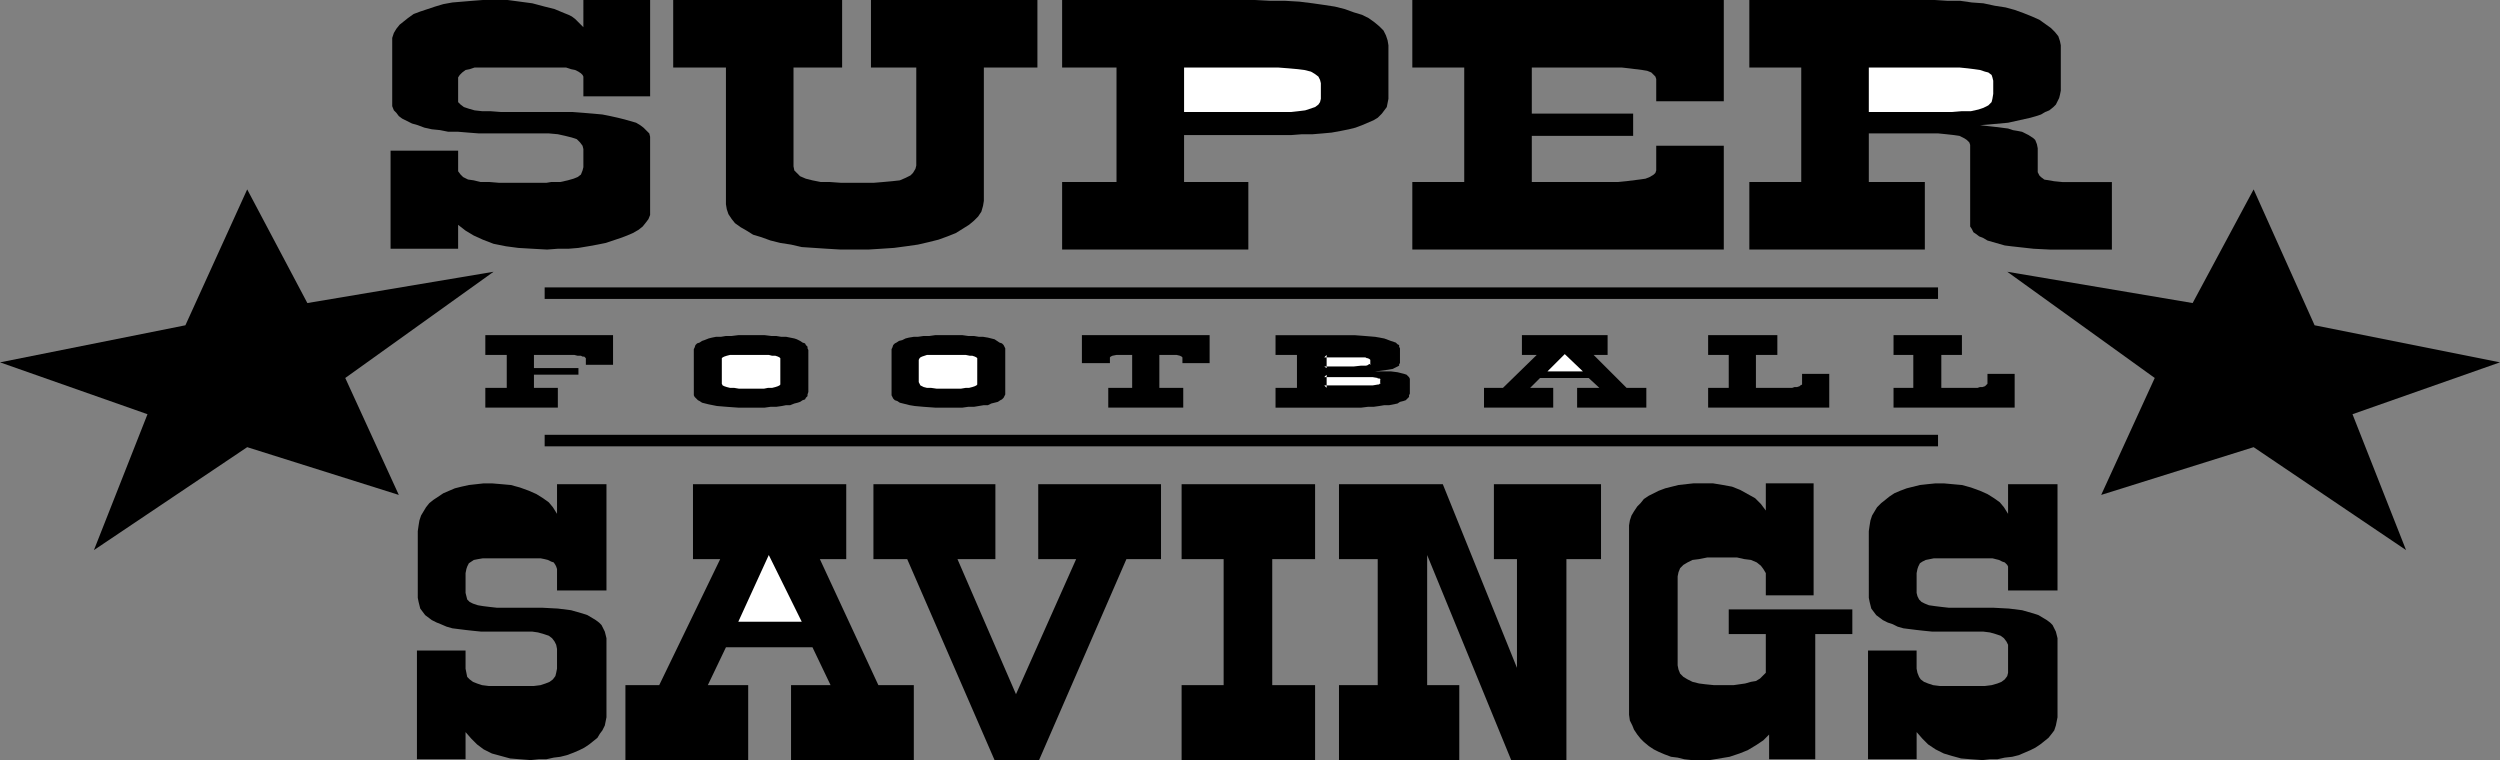
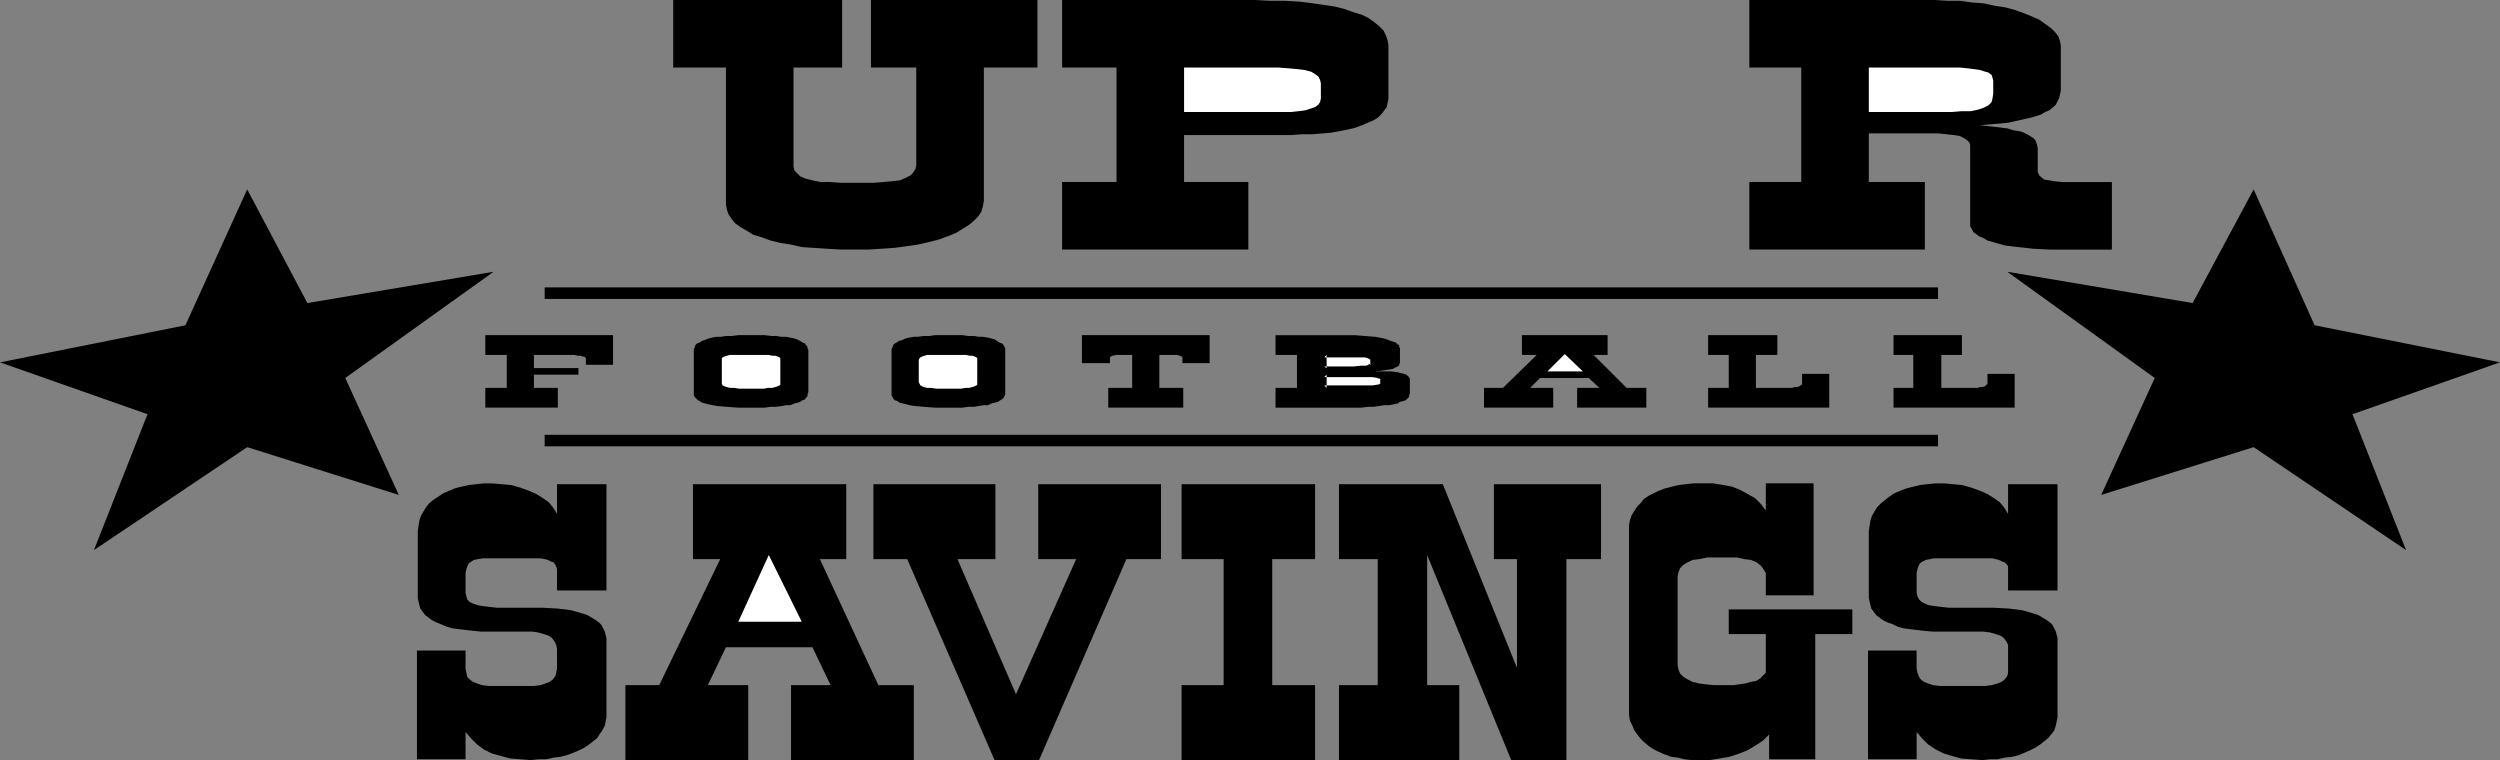
<svg xmlns="http://www.w3.org/2000/svg" xmlns:ns1="http://sodipodi.sourceforge.net/DTD/sodipodi-0.dtd" xmlns:ns2="http://www.inkscape.org/namespaces/inkscape" version="1.0" width="129.724mm" height="39.44mm" id="svg34" ns1:docname="Super Football Savings.wmf">
  <rect width="100%" height="100%" fill="#808080" stroke="none" />
  <ns1:namedview id="namedview34" pagecolor="#ffffff" bordercolor="#000000" borderopacity="0.25" ns2:showpageshadow="2" ns2:pageopacity="0.0" ns2:pagecheckerboard="0" ns2:deskcolor="#d1d1d1" ns2:document-units="mm" />
  <defs id="defs1">
    <pattern id="WMFhbasepattern" patternUnits="userSpaceOnUse" width="6" height="6" x="0" y="0" />
  </defs>
-   <path style="fill:#000000;fill-opacity:1;fill-rule:evenodd;stroke:none" d="m 89.849,29.555 v 3.23 0.808 l 0.485,0.646 0.485,0.485 0.97,0.485 1.131,0.162 1.293,0.323 h 1.778 l 1.939,0.162 h 8.08 1.131 l 0.97,-0.162 h 0.97 0.808 l 1.454,-0.323 1.131,-0.323 0.808,-0.323 0.646,-0.485 0.323,-0.808 0.162,-0.646 v -3.553 l -0.162,-0.646 -0.485,-0.646 -0.646,-0.646 -0.97,-0.323 -1.293,-0.323 -1.454,-0.323 -1.778,-0.162 h -1.939 -9.534 -2.262 L 91.789,26.002 89.849,25.84 h -1.939 l -1.616,-0.323 -1.616,-0.162 -1.454,-0.323 -1.293,-0.485 -1.131,-0.323 -0.97,-0.485 -0.97,-0.485 -0.646,-0.485 -0.485,-0.646 -0.485,-0.485 -0.323,-0.808 V 20.188 8.398 7.429 l 0.323,-0.969 0.485,-0.808 0.646,-0.808 L 79.184,4.199 79.992,3.553 81.123,2.746 82.416,2.261 83.87,1.777 85.325,1.292 86.941,0.808 88.718,0.485 90.657,0.323 92.597,0.162 94.697,0 h 2.262 2.586 l 2.424,0.323 2.424,0.323 2.424,0.646 1.939,0.485 1.939,0.808 0.808,0.323 0.646,0.323 0.646,0.485 0.485,0.485 1.131,1.131 V 0 h 13.09 v 18.896 h -13.09 v -3.876 l -0.162,-0.323 -0.323,-0.323 -0.485,-0.323 -0.646,-0.323 -0.808,-0.162 -0.97,-0.323 h -0.97 -1.131 -13.09 -1.454 -1.293 l -0.97,0.323 -0.808,0.162 -0.646,0.485 -0.485,0.485 -0.323,0.485 v 0.646 3.553 0.646 l 0.485,0.485 0.646,0.485 0.97,0.323 1.131,0.323 1.454,0.162 h 1.616 l 2.101,0.162 h 9.696 2.262 2.101 l 2.101,0.162 1.939,0.162 1.778,0.162 1.616,0.323 1.454,0.323 1.293,0.323 1.131,0.323 1.131,0.323 0.808,0.485 0.646,0.485 0.646,0.646 0.485,0.485 0.162,0.646 v 0.646 13.889 0.808 l -0.323,0.808 -0.485,0.646 -0.646,0.808 -0.808,0.646 -1.131,0.646 -1.131,0.485 -1.293,0.485 -1.454,0.485 -1.454,0.485 -1.616,0.323 -1.778,0.323 -1.939,0.323 -1.939,0.162 h -2.101 l -2.101,0.162 -2.909,-0.162 -2.747,-0.162 -2.424,-0.323 -2.424,-0.485 -2.101,-0.808 -1.778,-0.808 -1.616,-0.969 -1.454,-1.131 v 4.684 H 76.598 V 29.555 Z" id="path1" />
  <path style="fill:#000000;fill-opacity:1;fill-rule:evenodd;stroke:none" d="M 132.027,13.243 V 0 h 33.128 v 13.243 h -9.534 v 19.38 l 0.162,0.808 0.485,0.485 0.646,0.646 1.131,0.485 1.293,0.323 1.616,0.323 h 1.778 l 2.262,0.162 h 6.302 l 1.939,-0.162 1.778,-0.162 1.454,-0.162 1.131,-0.485 0.97,-0.485 0.485,-0.485 0.485,-0.808 0.162,-0.646 V 13.243 h -8.888 V 0 h 32.643 v 13.243 h -10.504 v 26.163 l -0.162,0.969 -0.323,1.131 -0.646,0.969 -0.808,0.808 -0.97,0.808 -1.293,0.808 -1.293,0.808 -1.616,0.646 -1.778,0.646 -1.939,0.485 -2.101,0.485 -2.262,0.323 -2.424,0.323 -2.424,0.162 -2.586,0.162 h -2.747 -2.747 l -2.747,-0.162 -2.424,-0.162 -2.424,-0.162 -2.101,-0.485 -2.101,-0.323 -1.939,-0.485 -1.778,-0.646 -1.616,-0.485 -1.293,-0.808 -1.131,-0.646 -1.131,-0.808 -0.646,-0.808 -0.646,-0.969 -0.323,-0.969 -0.162,-0.969 V 13.243 Z" id="path2" />
  <path style="fill:#000000;fill-opacity:1;fill-rule:evenodd;stroke:none" d="M 208.302,13.243 V 0 h 37.814 l 3.07,0.162 h 2.909 l 2.747,0.162 2.586,0.323 2.262,0.323 2.101,0.323 1.939,0.485 1.778,0.646 1.616,0.485 1.293,0.646 1.131,0.808 0.97,0.808 0.808,0.808 0.485,0.969 0.323,0.969 0.162,0.969 V 19.38 l -0.162,0.808 -0.162,0.808 -0.485,0.646 -0.485,0.646 -0.808,0.808 -0.808,0.485 -1.131,0.485 -1.131,0.485 -1.293,0.485 -1.293,0.323 -1.616,0.323 -1.778,0.323 -1.778,0.162 -1.939,0.162 h -2.101 l -2.101,0.162 h -21.008 v 9.206 h 12.605 V 48.935 H 208.302 V 35.692 h 10.666 V 13.243 Z" id="path3" />
  <path style="fill:#ffffff;fill-opacity:1;fill-rule:evenodd;stroke:none" d="m 232.219,13.243 v 8.721 h 19.392 1.616 l 1.454,-0.162 1.293,-0.162 0.97,-0.323 0.97,-0.323 0.646,-0.485 0.323,-0.485 0.162,-0.646 v -3.069 l -0.162,-0.646 -0.323,-0.646 -0.646,-0.485 -0.808,-0.485 -1.293,-0.323 -1.293,-0.162 -1.778,-0.162 -2.101,-0.162 z" id="path4" />
-   <path style="fill:#000000;fill-opacity:1;fill-rule:evenodd;stroke:none" d="m 276.982,0 h 61.085 v 19.865 h -13.251 v -4.361 l -0.162,-0.485 -0.323,-0.323 -0.485,-0.485 -0.808,-0.323 -0.97,-0.162 -1.293,-0.162 -1.293,-0.162 -1.454,-0.162 h -17.614 v 9.044 h 19.877 v 4.361 h -19.877 v 9.044 h 16.968 l 1.616,-0.162 1.293,-0.162 1.293,-0.162 1.131,-0.162 0.808,-0.323 0.808,-0.485 0.323,-0.323 0.162,-0.485 V 28.586 h 13.251 V 48.935 H 276.982 V 35.692 h 10.181 V 13.243 h -10.181 z" id="path5" />
  <path style="fill:#000000;fill-opacity:1;fill-rule:evenodd;stroke:none" d="M 343.076,13.243 V 0 h 36.36 l 2.586,0.162 h 2.424 l 2.262,0.323 2.262,0.162 2.262,0.485 2.101,0.323 1.778,0.485 1.778,0.646 1.616,0.646 1.454,0.646 1.131,0.808 1.131,0.808 0.808,0.808 0.646,0.808 0.323,0.969 0.162,0.808 v 8.883 l -0.162,0.808 -0.162,0.646 -0.323,0.646 -0.323,0.646 -0.485,0.485 -0.808,0.646 -0.808,0.323 -0.808,0.485 -0.97,0.323 -1.131,0.323 -1.454,0.323 -1.454,0.323 -1.454,0.323 -1.778,0.162 -1.778,0.162 -1.939,0.162 1.454,0.162 1.454,0.162 1.293,0.162 1.293,0.162 0.97,0.323 0.97,0.162 0.808,0.162 0.646,0.323 0.646,0.323 0.485,0.323 0.485,0.323 0.323,0.323 0.323,0.808 0.162,0.808 v 3.876 0.808 l 0.323,0.646 0.323,0.323 0.646,0.485 0.97,0.162 0.97,0.162 1.616,0.162 h 1.778 7.918 v 13.243 h -12.12 l -3.232,-0.162 -2.909,-0.323 -1.454,-0.162 -1.293,-0.162 -1.131,-0.323 -1.131,-0.323 -1.131,-0.323 -0.808,-0.485 -0.808,-0.323 -0.646,-0.485 -0.485,-0.323 -0.323,-0.646 -0.323,-0.485 V 43.929 28.424 l -0.162,-0.485 -0.485,-0.485 -0.485,-0.323 -0.97,-0.485 -1.131,-0.162 -1.454,-0.162 -1.616,-0.162 h -1.778 -11.797 v 9.529 h 10.989 V 48.935 H 343.076 V 35.692 H 353.257 V 13.243 Z" id="path6" />
  <path style="fill:#ffffff;fill-opacity:1;fill-rule:evenodd;stroke:none" d="m 366.508,13.243 v 8.721 h 16.322 l 1.939,-0.162 h 1.778 l 1.454,-0.323 0.97,-0.323 0.97,-0.485 0.646,-0.646 0.162,-0.646 0.162,-0.969 v -2.584 l -0.162,-0.646 -0.162,-0.485 -0.646,-0.485 -0.646,-0.162 -0.97,-0.323 -1.131,-0.162 -1.293,-0.162 -1.616,-0.162 z" id="path7" />
  <path style="fill:#000000;fill-opacity:1;fill-rule:evenodd;stroke:none" d="m 91.304,127.586 v 3.553 l 0.162,0.808 0.162,0.807 0.485,0.485 0.646,0.485 0.808,0.323 0.97,0.323 1.293,0.162 h 1.454 5.818 1.616 l 1.293,-0.162 0.97,-0.323 0.808,-0.323 0.646,-0.485 0.485,-0.646 0.162,-0.646 0.162,-0.808 v -3.876 l -0.162,-0.808 -0.323,-0.646 -0.485,-0.646 -0.646,-0.485 -0.97,-0.323 -1.131,-0.323 -1.131,-0.162 h -1.454 -6.949 -1.616 l -1.616,-0.162 -1.454,-0.162 -1.293,-0.162 -1.293,-0.162 -1.131,-0.323 -1.131,-0.484 -0.808,-0.323 -0.97,-0.484 -0.646,-0.485 -0.646,-0.485 -0.485,-0.646 -0.485,-0.646 -0.162,-0.646 -0.162,-0.646 -0.162,-0.807 V 104.169 l 0.162,-1.131 0.162,-0.969 0.323,-0.969 0.485,-0.808 0.485,-0.808 0.646,-0.808 0.808,-0.646 0.97,-0.646 0.97,-0.646 1.131,-0.485 1.131,-0.485 1.293,-0.323 1.454,-0.323 1.454,-0.162 1.454,-0.162 h 1.616 l 1.939,0.162 1.778,0.162 1.778,0.485 1.778,0.646 1.454,0.646 1.293,0.808 1.131,0.808 0.808,0.969 0.808,1.292 v -5.814 h 9.696 v 20.834 h -9.696 v -4.199 l -0.162,-0.485 -0.162,-0.323 -0.323,-0.484 -0.485,-0.162 -0.646,-0.323 -0.646,-0.162 -0.808,-0.162 h -0.808 -9.534 -0.97 l -0.97,0.162 -0.808,0.162 -0.485,0.323 -0.485,0.323 -0.323,0.646 -0.162,0.485 -0.162,0.808 v 3.876 l 0.162,0.646 0.162,0.646 0.485,0.484 0.646,0.323 0.97,0.323 0.97,0.162 1.293,0.162 1.454,0.162 h 7.11 1.778 l 3.07,0.162 1.293,0.162 1.293,0.162 1.131,0.323 1.131,0.323 0.97,0.323 0.808,0.485 0.808,0.485 0.646,0.484 0.485,0.485 0.323,0.646 0.323,0.646 0.162,0.646 0.162,0.646 v 15.504 l -0.162,0.808 -0.162,0.807 -0.485,0.969 -0.485,0.646 -0.485,0.808 -0.808,0.646 -0.808,0.646 -0.97,0.646 -0.97,0.485 -1.131,0.485 -1.293,0.484 -1.293,0.323 -1.293,0.162 -1.454,0.323 h -1.454 l -1.616,0.162 -2.101,-0.162 -1.939,-0.162 -1.778,-0.485 -1.778,-0.484 -1.616,-0.808 -1.293,-0.969 -1.131,-1.131 -1.131,-1.292 v 5.33 h -9.534 v -21.318 z" id="path8" />
  <path style="fill:#000000;fill-opacity:1;fill-rule:evenodd;stroke:none" d="m 135.905,94.963 h 30.058 v 14.697 h -5.171 l 11.474,24.71 h 6.949 v 14.697 h -24.078 v -14.697 h 7.757 l -3.555,-7.429 h -16.968 l -3.555,7.429 h 7.918 v 14.697 h -24.078 v -14.697 h 6.626 l 11.958,-24.71 h -5.333 z" id="path9" />
  <path style="fill:#ffffff;fill-opacity:1;fill-rule:evenodd;stroke:none" d="m 150.773,108.852 -5.979,13.082 h 12.443 z" id="path10" />
  <path style="fill:#000000;fill-opacity:1;fill-rule:evenodd;stroke:none" d="m 171.296,94.963 h 23.917 v 14.697 h -7.434 l 11.474,26.486 11.797,-26.486 h -7.434 V 94.963 h 24.078 v 14.697 h -6.787 l -17.13,39.406 h -8.726 L 177.921,109.66 h -6.626 z" id="path11" />
  <path style="fill:#000000;fill-opacity:1;fill-rule:evenodd;stroke:none" d="M 231.734,109.66 V 94.963 h 26.179 v 14.697 h -8.403 v 24.71 h 8.403 v 14.697 h -26.179 v -14.697 h 8.242 v -24.71 z" id="path12" />
  <path style="fill:#000000;fill-opacity:1;fill-rule:evenodd;stroke:none" d="M 262.6,109.66 V 94.963 h 20.362 l 14.544,36.015 v -21.318 h -4.525 V 94.963 h 21.008 v 14.697 h -6.787 v 39.406 h -10.827 l -16.483,-40.214 v 25.517 h 6.302 v 14.697 H 262.6 v -14.697 h 7.595 v -24.71 z" id="path13" />
  <path style="fill:#000000;fill-opacity:1;fill-rule:evenodd;stroke:none" d="m 339.036,124.356 v -4.845 h 24.24 v 4.845 h -7.272 v 24.548 h -9.05 v -4.845 l -1.131,1.131 -1.454,0.969 -1.616,0.969 -1.616,0.646 -1.939,0.646 -1.939,0.323 -1.939,0.323 h -2.101 -1.454 l -1.454,-0.162 -1.293,-0.323 -1.293,-0.162 -1.293,-0.485 -1.131,-0.485 -0.97,-0.484 -0.97,-0.646 -0.97,-0.808 -0.646,-0.646 -0.646,-0.808 -0.646,-0.969 -0.323,-0.808 -0.485,-0.969 -0.162,-1.131 v -0.969 -35.207 -0.969 l 0.162,-0.969 0.323,-0.969 0.485,-0.808 0.646,-0.969 0.646,-0.646 0.646,-0.808 0.97,-0.646 0.97,-0.485 0.97,-0.485 1.293,-0.485 1.293,-0.323 1.293,-0.323 1.454,-0.162 1.454,-0.162 h 1.616 2.262 l 1.939,0.323 1.778,0.323 1.616,0.646 1.454,0.808 1.454,0.808 1.131,1.131 0.97,1.292 v -5.33 h 9.373 v 21.964 h -9.373 v -3.392 -0.969 l -0.485,-0.808 -0.485,-0.646 -0.808,-0.646 -1.131,-0.485 -1.293,-0.162 -1.454,-0.323 h -1.778 -2.262 -1.778 l -1.616,0.323 -1.293,0.162 -0.97,0.485 -0.808,0.484 -0.646,0.646 -0.323,0.808 -0.162,0.808 v 17.442 l 0.162,0.808 0.323,0.808 0.646,0.646 0.808,0.485 0.97,0.485 1.293,0.323 1.293,0.162 1.616,0.162 h 3.878 l 1.131,-0.162 1.131,-0.162 1.131,-0.323 0.97,-0.162 0.808,-0.484 0.646,-0.646 0.485,-0.484 v -0.485 -7.106 z" id="path14" />
  <path style="fill:#000000;fill-opacity:1;fill-rule:evenodd;stroke:none" d="m 375.881,127.586 v 3.553 l 0.162,0.808 0.323,0.807 0.323,0.485 0.646,0.485 0.808,0.323 0.97,0.323 1.293,0.162 h 1.454 5.979 1.454 l 1.293,-0.162 1.131,-0.323 0.808,-0.323 0.646,-0.485 0.485,-0.646 0.162,-0.646 v -0.808 -3.876 -0.808 l -0.323,-0.646 -0.485,-0.646 -0.646,-0.485 -0.97,-0.323 -1.131,-0.323 -1.293,-0.162 h -1.454 -6.787 -1.778 l -1.616,-0.162 -1.454,-0.162 -1.293,-0.162 -1.293,-0.162 -1.131,-0.323 -0.97,-0.484 -0.97,-0.323 -0.97,-0.484 -0.646,-0.485 -0.646,-0.485 -0.485,-0.646 -0.485,-0.646 -0.162,-0.646 -0.162,-0.646 -0.162,-0.807 V 104.169 l 0.162,-1.131 0.162,-0.969 0.323,-0.969 0.485,-0.808 0.485,-0.808 0.808,-0.808 0.808,-0.646 0.808,-0.646 0.97,-0.646 1.131,-0.485 1.293,-0.485 1.293,-0.323 1.293,-0.323 1.454,-0.162 1.616,-0.162 h 1.616 l 1.778,0.162 1.778,0.162 1.778,0.485 1.778,0.646 1.454,0.646 1.293,0.808 1.131,0.808 0.808,0.969 0.808,1.292 v -5.814 h 9.696 v 20.834 h -9.696 v -4.199 -0.485 l -0.162,-0.323 -0.485,-0.484 -0.485,-0.162 -0.646,-0.323 -0.646,-0.162 -0.646,-0.162 h -0.808 -9.534 -1.131 l -0.808,0.162 -0.808,0.162 -0.646,0.323 -0.485,0.323 -0.323,0.646 -0.162,0.485 -0.162,0.808 v 3.876 l 0.162,0.646 0.323,0.646 0.485,0.484 0.646,0.323 0.808,0.323 1.131,0.162 1.293,0.162 1.454,0.162 h 6.949 1.778 l 3.07,0.162 1.293,0.162 1.293,0.162 1.131,0.323 1.131,0.323 0.97,0.323 0.808,0.485 0.808,0.485 0.646,0.484 0.485,0.485 0.323,0.646 0.323,0.646 0.162,0.646 0.162,0.646 v 15.504 l -0.162,0.808 -0.162,0.807 -0.323,0.969 -0.485,0.646 -0.646,0.808 -0.808,0.646 -0.808,0.646 -0.97,0.646 -0.97,0.485 -1.131,0.485 -1.131,0.484 -1.293,0.323 -1.454,0.162 -1.454,0.323 h -1.454 l -1.454,0.162 -2.262,-0.162 -1.939,-0.162 -1.778,-0.485 -1.616,-0.484 -1.616,-0.808 -1.454,-0.969 -1.131,-1.131 -1.131,-1.292 v 5.33 h -9.534 v -21.318 z" id="path15" />
  <path style="fill:#000000;fill-opacity:1;fill-rule:evenodd;stroke:none" d="m 95.182,69.607 v -3.876 h 25.048 v 5.814 h -5.333 v -1.292 l -0.162,-0.162 -0.162,-0.162 h -0.323 l -0.323,-0.162 h -0.646 l -0.646,-0.162 h -1.454 -6.464 v 2.584 h 8.726 v 1.292 h -8.726 v 2.584 h 4.686 v 3.876 H 95.182 v -3.876 h 4.202 v -6.46 z" id="path16" />
  <path style="fill:#000000;fill-opacity:1;fill-rule:evenodd;stroke:none" d="M 136.067,68.8 V 68.477 l 0.162,-0.323 0.162,-0.485 0.323,-0.323 0.485,-0.162 0.485,-0.323 0.485,-0.162 0.808,-0.323 0.646,-0.162 0.808,-0.162 h 0.97 l 0.97,-0.162 h 1.131 l 1.293,-0.162 h 1.293 1.454 1.293 1.131 l 1.293,0.162 h 0.97 l 0.97,0.162 h 0.97 l 0.808,0.162 0.808,0.162 0.485,0.162 0.646,0.323 0.485,0.323 0.485,0.162 0.162,0.323 0.323,0.323 v 0.323 l 0.162,0.323 v 8.237 l -0.162,0.485 v 0.323 l -0.323,0.323 -0.162,0.323 -0.485,0.162 -0.485,0.323 -0.485,0.162 -0.646,0.162 -0.808,0.323 h -0.808 l -0.808,0.162 -1.131,0.162 h -1.131 l -1.131,0.162 h -1.293 -1.454 -2.424 l -2.262,-0.162 -1.939,-0.162 -1.616,-0.323 -0.646,-0.162 -0.646,-0.162 -0.485,-0.323 -0.323,-0.162 -0.323,-0.323 -0.323,-0.323 -0.162,-0.323 v -0.323 z" id="path17" />
  <path style="fill:#ffffff;fill-opacity:1;fill-rule:evenodd;stroke:none" d="m 153.035,70.415 v -0.162 l -0.162,-0.162 -0.323,-0.162 -0.485,-0.162 h -0.646 l -0.646,-0.162 h -0.97 -1.131 -2.424 -1.293 -0.97 -0.808 l -0.646,0.162 -0.485,0.162 -0.323,0.162 -0.162,0.162 v 0.323 4.361 0.323 l 0.162,0.323 0.323,0.162 0.485,0.162 0.646,0.162 h 0.808 l 0.97,0.162 h 1.293 2.424 1.131 l 0.808,-0.162 h 0.808 l 0.646,-0.162 0.485,-0.162 0.323,-0.162 0.162,-0.162 v -0.323 z" id="path18" />
  <path style="fill:#000000;fill-opacity:1;fill-rule:evenodd;stroke:none" d="M 174.851,68.8 V 68.477 l 0.162,-0.323 0.162,-0.485 0.323,-0.323 0.323,-0.162 0.485,-0.323 0.646,-0.162 0.646,-0.323 0.646,-0.162 0.97,-0.162 h 0.808 l 1.131,-0.162 h 1.131 l 1.131,-0.162 h 1.293 1.454 1.293 1.293 l 1.131,0.162 h 1.131 l 0.97,0.162 h 0.808 l 0.97,0.162 0.646,0.162 0.646,0.162 0.485,0.323 0.485,0.323 0.485,0.162 0.323,0.323 0.162,0.323 0.162,0.323 v 0.323 8.237 0.485 l -0.162,0.323 -0.162,0.323 -0.323,0.323 -0.323,0.162 -0.485,0.323 -0.646,0.162 -0.646,0.162 -0.646,0.323 h -0.808 l -0.97,0.162 -0.97,0.162 h -1.131 l -1.131,0.162 h -1.293 -1.454 -2.586 l -2.262,-0.162 -1.778,-0.162 -0.97,-0.162 -0.646,-0.162 -0.646,-0.162 -0.646,-0.162 -0.485,-0.323 -0.485,-0.162 -0.323,-0.323 -0.162,-0.323 -0.162,-0.323 v -0.323 z" id="path19" />
  <path style="fill:#ffffff;fill-opacity:1;fill-rule:evenodd;stroke:none" d="m 191.657,70.415 v -0.162 l -0.162,-0.162 -0.323,-0.162 -0.485,-0.162 h -0.485 l -0.808,-0.162 h -0.97 -1.131 -2.424 -1.131 -0.97 -0.97 l -0.485,0.162 -0.485,0.162 -0.323,0.162 -0.162,0.162 -0.162,0.323 v 4.361 l 0.162,0.323 0.162,0.323 0.323,0.162 0.323,0.162 0.646,0.162 h 0.808 l 1.131,0.162 h 1.131 2.424 1.131 l 0.97,-0.162 h 0.646 l 0.646,-0.162 0.485,-0.162 0.323,-0.162 0.162,-0.162 v -0.323 z" id="path20" />
  <path style="fill:#000000;fill-opacity:1;fill-rule:evenodd;stroke:none" d="m 222.038,76.067 v -6.46 h -2.262 -0.808 l -0.808,0.162 -0.323,0.162 -0.162,0.162 v 1.131 h -5.494 v -5.491 h 25.048 v 5.491 h -5.333 v -1.131 l -0.162,-0.162 -0.323,-0.162 -0.646,-0.162 h -0.808 -2.586 v 6.46 h 4.686 v 3.876 h -14.706 v -3.876 z" id="path21" />
  <path style="fill:#000000;fill-opacity:1;fill-rule:evenodd;stroke:none" d="m 272.78,72.837 1.293,0.162 1.293,0.323 0.485,0.162 0.323,0.323 0.162,0.162 0.162,0.323 v 2.907 l -0.162,0.323 v 0.323 l -0.323,0.323 -0.323,0.323 -0.485,0.162 -0.646,0.162 -0.485,0.323 -0.808,0.162 -0.808,0.162 h -0.97 l -0.97,0.162 -1.131,0.162 h -1.131 l -1.293,0.162 h -2.909 -13.898 v -3.876 h 4.202 v -6.46 h -4.202 v -3.876 h 13.09 2.424 l 2.101,0.162 1.939,0.162 1.778,0.323 1.293,0.485 0.485,0.162 0.485,0.162 0.323,0.323 0.323,0.162 v 0.323 l 0.162,0.323 v 2.907 l -0.162,0.162 v 0.323 l -0.646,0.323 -0.646,0.323 -0.97,0.162 -2.424,0.323 z" id="path22" />
  <path style="fill:#ffffff;fill-opacity:1;fill-rule:evenodd;stroke:none" d="m 259.691,69.607 v 2.584 h 5.818 1.454 l 1.131,-0.162 0.485,-0.162 h 0.162 l 0.323,-0.162 v -0.162 -1.131 -0.162 l -0.162,-0.162 -0.323,-0.162 h -0.323 l -0.485,-0.162 -0.485,-0.162 h -1.293 z" id="path23" />
  <path style="fill:#000000;fill-opacity:1;fill-rule:evenodd;stroke:none" d="m 259.368,69.284 v 3.392 h 6.141 1.454 v 0 l 1.131,-0.162 h 0.162 l 0.323,-0.162 h 0.162 l 0.323,-0.162 0.323,-0.162 0.162,-0.485 v -1.131 l -0.162,-0.485 -0.323,-0.162 -0.323,-0.162 -0.485,-0.162 h 0.162 L 267.933,69.284 v 0 h -0.646 v 0 l -1.293,-0.162 -6.626,0.162 0.323,0.808 h 6.302 1.293 v 0 h 0.485 v 0 l 0.323,0.162 h 0.162 l 0.323,0.162 -0.162,-0.162 0.162,0.162 0.162,0.162 -0.162,-0.162 0.162,0.162 v -0.162 1.131 -0.162 l -0.162,0.162 0.323,-0.162 h -0.323 l -0.323,0.162 h 0.162 l -0.485,0.162 v 0 h -0.97 v 0 l -1.454,0.162 h -5.818 l 0.485,0.323 v -2.584 l -0.485,0.485 z" id="path24" />
  <path style="fill:#ffffff;fill-opacity:1;fill-rule:evenodd;stroke:none" d="m 259.691,73.483 v 2.584 h 8.403 1.131 l 0.97,-0.162 0.323,-0.162 0.323,-0.162 h 0.162 v -0.162 -1.292 0 l -0.162,-0.162 -0.323,-0.162 -0.323,-0.162 h -0.97 l -1.293,-0.162 z" id="path25" />
  <path style="fill:#000000;fill-opacity:1;fill-rule:evenodd;stroke:none" d="m 259.368,73.16 v 3.23 l 8.726,0.162 1.131,-0.162 h 0.162 0.97 l 0.323,-0.162 h 0.162 l 0.162,-0.162 v 0 l 0.323,-0.323 0.162,-0.323 v -1.292 l -0.162,-0.323 -0.323,-0.162 v 0 l -0.162,-0.162 -0.162,-0.162 h -0.323 l -1.131,-0.162 v 0 h -1.293 -8.565 l 0.323,0.808 h 8.242 1.293 v 0 l 0.97,0.162 h -0.162 l 0.485,0.162 -0.162,-0.162 0.323,0.162 h -0.162 l 0.323,0.162 -0.162,-0.162 v 0.162 -0.323 1.292 -0.162 l -0.162,0.162 0.323,-0.323 -0.323,0.162 h 0.162 l -0.323,0.162 h 0.162 -0.485 0.162 l -0.97,0.162 v 0 h -1.131 -8.403 l 0.485,0.485 v -2.584 l -0.485,0.485 z" id="path26" />
  <path style="fill:#000000;fill-opacity:1;fill-rule:evenodd;stroke:none" d="m 298.475,65.731 h 16.806 v 3.876 h -2.747 l 6.464,6.46 h 3.878 v 3.876 h -13.574 v -3.876 h 4.363 l -2.101,-1.938 h -9.534 l -1.939,1.938 h 4.525 v 3.876 h -13.574 v -3.876 h 3.717 l 6.626,-6.46 h -2.909 z" id="path27" />
  <path style="fill:#ffffff;fill-opacity:1;fill-rule:evenodd;stroke:none" d="m 306.878,69.446 -3.394,3.392 h 6.949 z" id="path28" />
  <path style="fill:#000000;fill-opacity:1;fill-rule:evenodd;stroke:none" d="m 334.996,69.607 v -3.876 h 13.574 v 3.876 h -4.202 v 6.46 h 5.656 1.454 l 0.485,-0.162 h 0.485 l 0.485,-0.162 0.162,-0.162 0.323,-0.162 v -0.162 -1.938 h 5.333 v 6.622 h -23.755 v -3.876 h 4.04 v -6.46 z" id="path29" />
  <path style="fill:#000000;fill-opacity:1;fill-rule:evenodd;stroke:none" d="m 371.356,69.607 v -3.876 h 13.413 v 3.876 h -4.04 v 6.46 h 5.656 0.646 0.808 l 0.485,-0.162 h 0.485 l 0.485,-0.162 0.162,-0.162 0.162,-0.162 0.162,-0.162 v -1.938 h 5.333 v 6.622 h -23.755 v -3.876 h 3.878 v -6.46 z" id="path30" />
  <path style="fill:#000000;fill-opacity:1;fill-rule:evenodd;stroke:none" d="M 48.48,37.145 60.277,59.433 96.798,53.296 67.71,74.129 78.214,97.063 48.48,87.696 18.422,107.883 28.926,81.235 0,71.061 36.36,63.793 Z" id="path31" />
  <path style="fill:#000000;fill-opacity:1;fill-rule:evenodd;stroke:none" d="M 441.976,37.145 430.017,59.433 393.657,53.296 422.584,74.129 412.08,97.063 441.976,87.696 471.871,107.883 461.367,81.235 490.294,71.061 453.934,63.793 Z" id="path32" />
  <path style="fill:#000000;fill-opacity:1;fill-rule:evenodd;stroke:none" d="M 106.817,58.625 H 380.083 V 56.364 H 106.817 Z" id="path33" />
  <path style="fill:#000000;fill-opacity:1;fill-rule:evenodd;stroke:none" d="M 106.817,87.534 H 380.083 V 85.273 H 106.817 Z" id="path34" />
</svg>